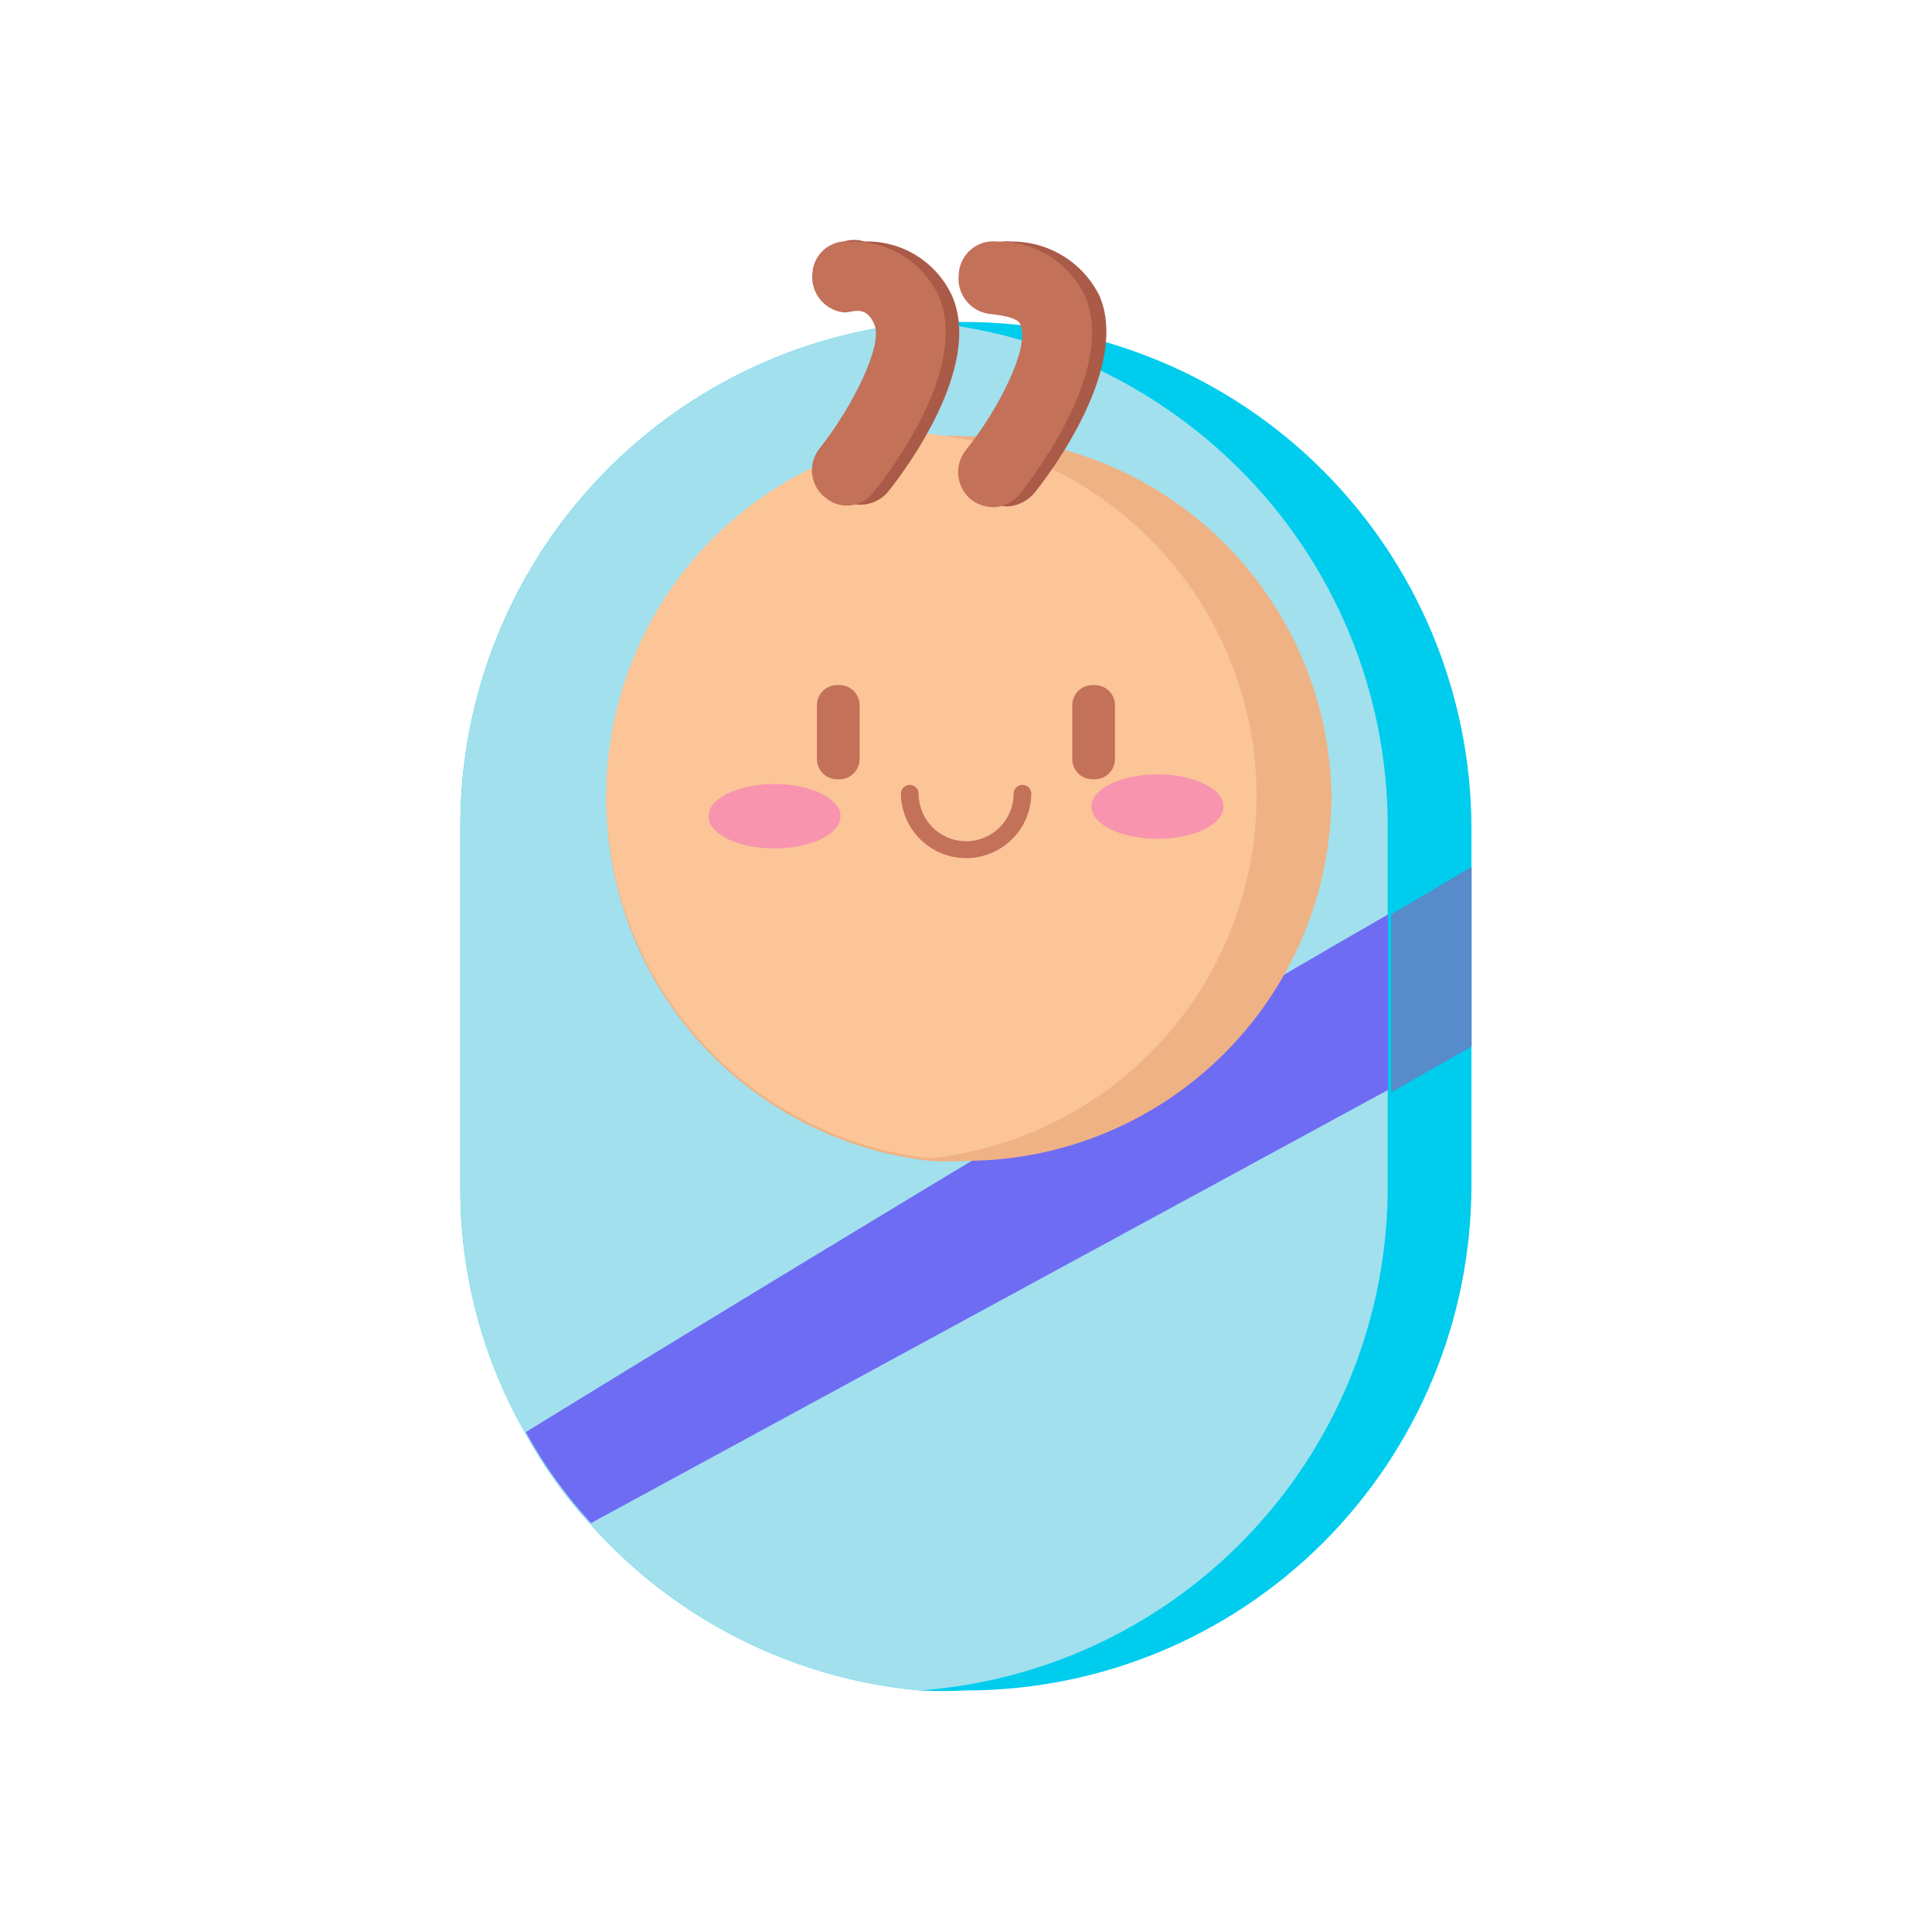
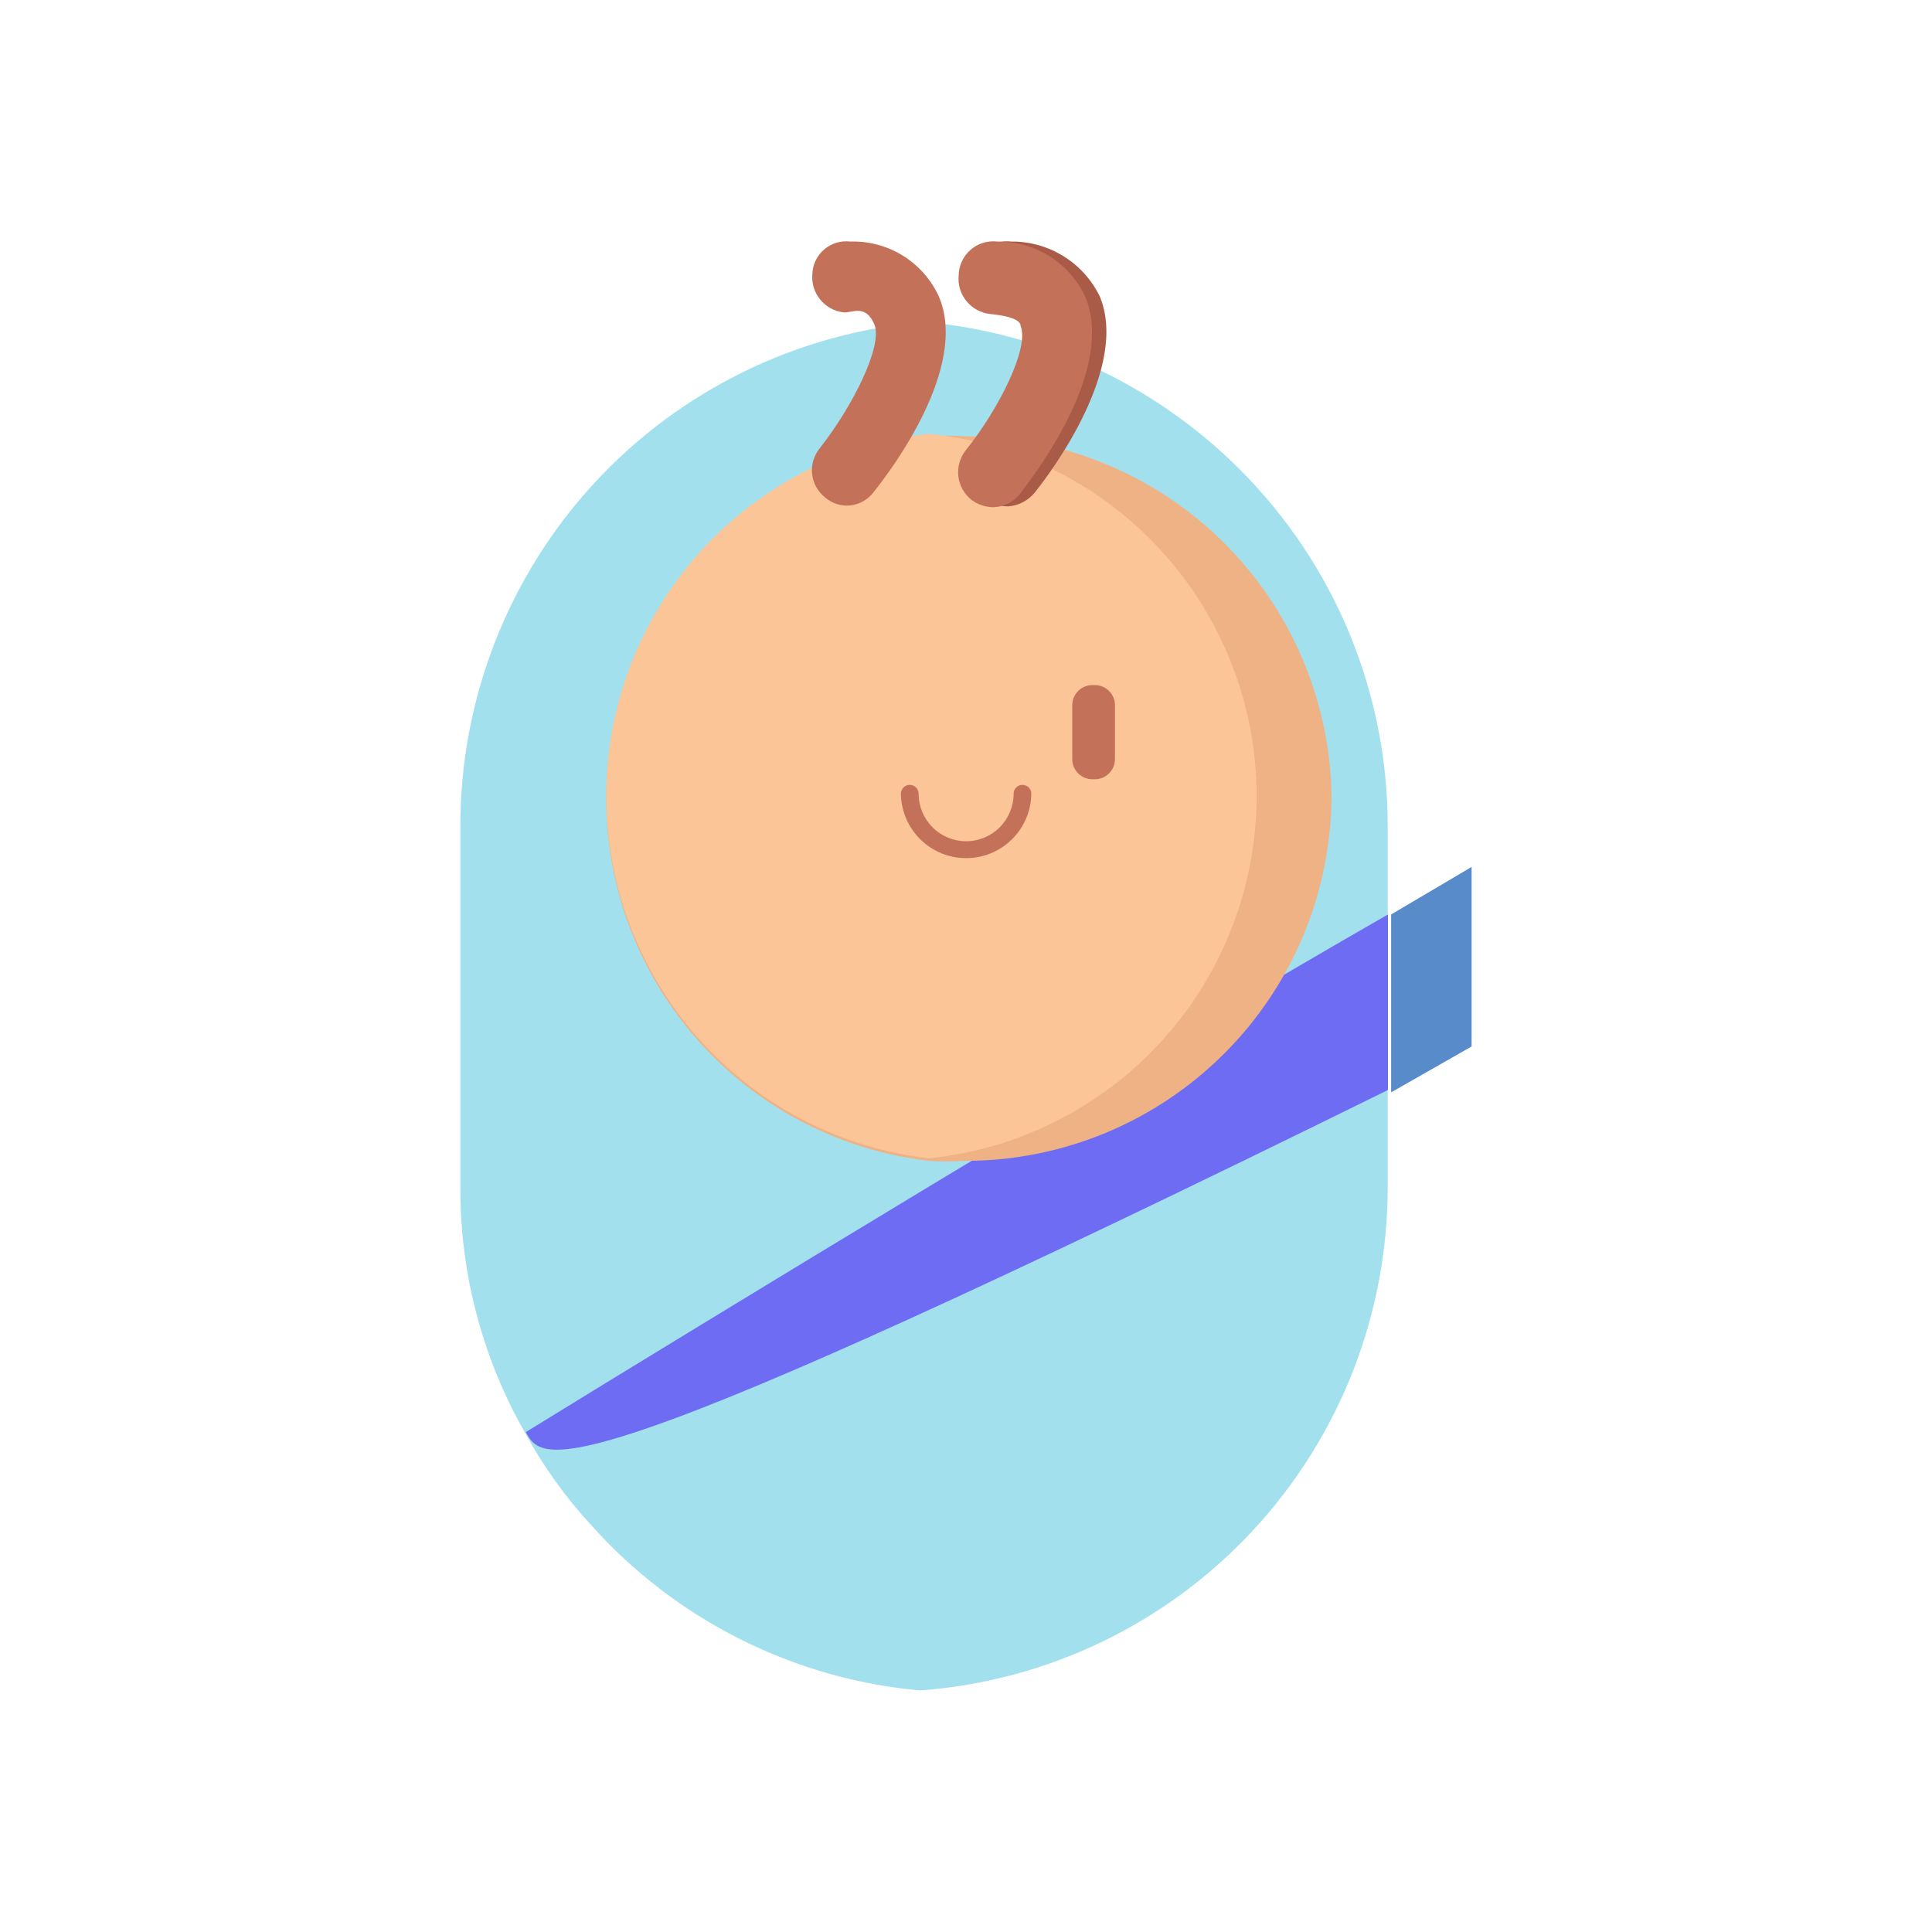
<svg xmlns="http://www.w3.org/2000/svg" width="40" height="40" viewBox="0 0 40 40" fill="none">
-   <path d="M30.465 17.099V24.549C30.46 27.322 29.355 29.98 27.393 31.94C25.431 33.899 22.771 34.999 19.998 34.999C19.681 35.016 19.364 35.016 19.048 34.999C16.422 34.762 13.985 33.534 12.231 31.566C11.706 30.996 11.252 30.363 10.881 29.683C9.991 28.131 9.525 26.372 9.531 24.583V17.099C9.531 14.47 10.52 11.938 12.302 10.004C14.084 8.071 16.528 6.88 19.148 6.666H19.998C22.768 6.675 25.423 7.778 27.384 9.735C29.344 11.693 30.451 14.346 30.465 17.116V17.099Z" fill="#00CCED" />
  <path d="M28.731 17.099V24.549C28.738 27.193 27.743 29.741 25.946 31.68C24.15 33.619 21.684 34.805 19.048 34.999C16.422 34.762 13.985 33.534 12.231 31.566C11.706 30.996 11.252 30.363 10.881 29.683C9.991 28.131 9.525 26.372 9.531 24.583V17.099C9.531 14.47 10.52 11.938 12.302 10.004C14.084 8.071 16.528 6.88 19.148 6.666C21.61 6.888 23.917 7.967 25.665 9.716C26.636 10.685 27.407 11.835 27.933 13.102C28.459 14.369 28.731 15.727 28.731 17.099Z" fill="#A2E0EE" />
  <path d="M30.468 17.949V21.666L28.802 22.616V18.933L30.468 17.949Z" fill="#578BC9" />
-   <path d="M28.736 18.934V22.567L12.236 31.534C11.71 30.963 11.257 30.331 10.886 29.65C14.402 27.484 23.952 21.667 28.736 18.934Z" fill="#6F6CF4" />
+   <path d="M28.736 18.934V22.567C11.71 30.963 11.257 30.331 10.886 29.65C14.402 27.484 23.952 21.667 28.736 18.934Z" fill="#6F6CF4" />
  <path d="M27.568 16.468C27.563 18.473 26.765 20.395 25.346 21.813C23.928 23.231 22.006 24.03 20.001 24.034C19.746 24.051 19.49 24.051 19.234 24.034C17.394 23.822 15.697 22.94 14.465 21.557C13.233 20.174 12.552 18.387 12.552 16.534C12.552 14.682 13.233 12.895 14.465 11.512C15.697 10.129 17.394 9.247 19.234 9.034C19.49 9.017 19.746 9.017 20.001 9.034C21.985 9.034 23.89 9.813 25.305 11.203C26.72 12.594 27.533 14.484 27.568 16.468Z" fill="#EFB284" />
  <path d="M26.018 16.466C26.019 18.336 25.326 20.141 24.073 21.53C22.819 22.918 21.095 23.793 19.234 23.982C17.394 23.77 15.697 22.888 14.465 21.505C13.233 20.122 12.552 18.335 12.552 16.482C12.552 14.63 13.233 12.843 14.465 11.46C15.697 10.077 17.394 9.195 19.234 8.982C21.09 9.172 22.809 10.041 24.061 11.423C25.314 12.805 26.011 14.601 26.018 16.466Z" fill="#FBC597" />
-   <path d="M17.831 10.45C17.661 10.453 17.495 10.394 17.365 10.283C17.216 10.162 17.122 9.989 17.1 9.799C17.078 9.609 17.131 9.418 17.248 9.267C17.931 8.333 18.565 7.133 18.331 6.667C18.331 6.483 17.865 6.417 17.698 6.4C17.594 6.402 17.491 6.382 17.395 6.34C17.3 6.299 17.215 6.237 17.146 6.159C17.077 6.081 17.026 5.989 16.996 5.89C16.966 5.79 16.958 5.685 16.973 5.582C16.988 5.479 17.025 5.381 17.081 5.293C17.138 5.206 17.213 5.132 17.301 5.077C17.389 5.022 17.488 4.986 17.591 4.973C17.694 4.959 17.799 4.969 17.898 5C18.279 4.989 18.654 5.091 18.977 5.292C19.301 5.494 19.557 5.786 19.715 6.133C20.348 7.6 18.731 9.75 18.398 10.167C18.33 10.252 18.244 10.322 18.146 10.371C18.048 10.42 17.941 10.447 17.831 10.45Z" fill="#AA5B48" />
  <path d="M20.868 10.484C20.7 10.486 20.537 10.433 20.401 10.334C20.252 10.211 20.156 10.034 20.135 9.841C20.113 9.649 20.167 9.455 20.285 9.301C20.985 8.451 21.601 7.168 21.418 6.734C21.235 6.301 20.951 6.501 20.785 6.484C20.593 6.463 20.417 6.368 20.295 6.218C20.174 6.068 20.116 5.876 20.134 5.684C20.138 5.586 20.163 5.489 20.206 5.4C20.249 5.311 20.31 5.232 20.385 5.168C20.46 5.104 20.548 5.056 20.642 5.027C20.737 4.998 20.836 4.989 20.934 5.001C21.316 4.997 21.691 5.102 22.015 5.302C22.34 5.503 22.601 5.791 22.768 6.134C23.384 7.601 21.768 9.768 21.434 10.184C21.366 10.271 21.281 10.343 21.183 10.395C21.086 10.447 20.978 10.477 20.868 10.484Z" fill="#AA5B48" />
  <path d="M17.536 10.468C17.371 10.469 17.211 10.409 17.086 10.301C17.011 10.243 16.948 10.17 16.901 10.087C16.855 10.004 16.825 9.912 16.814 9.817C16.803 9.723 16.811 9.627 16.838 9.535C16.865 9.444 16.909 9.359 16.969 9.284C17.653 8.418 18.286 7.151 18.103 6.718C17.919 6.284 17.636 6.484 17.469 6.468C17.278 6.447 17.102 6.351 16.98 6.201C16.858 6.052 16.801 5.86 16.819 5.668C16.823 5.571 16.847 5.477 16.889 5.39C16.932 5.303 16.991 5.226 17.065 5.163C17.139 5.1 17.224 5.054 17.317 5.026C17.41 4.998 17.507 4.99 17.603 5.001C17.986 4.989 18.364 5.09 18.69 5.291C19.016 5.493 19.276 5.786 19.436 6.134C20.069 7.601 18.436 9.751 18.103 10.168C18.039 10.259 17.954 10.334 17.856 10.386C17.757 10.439 17.648 10.467 17.536 10.468Z" fill="#C4715A" />
  <path d="M20.565 10.501C20.403 10.5 20.245 10.447 20.115 10.351C20.039 10.291 19.976 10.216 19.929 10.132C19.882 10.047 19.852 9.955 19.841 9.859C19.831 9.763 19.839 9.665 19.866 9.572C19.893 9.48 19.938 9.393 19.998 9.318C20.681 8.468 21.315 7.201 21.131 6.751C21.131 6.568 20.665 6.518 20.498 6.501C20.306 6.48 20.131 6.384 20.009 6.234C19.887 6.085 19.829 5.893 19.848 5.701C19.85 5.601 19.872 5.502 19.915 5.411C19.957 5.32 20.017 5.239 20.093 5.173C20.168 5.107 20.256 5.058 20.352 5.028C20.448 4.999 20.549 4.989 20.648 5.001C21.028 4.996 21.4 5.101 21.723 5.301C22.044 5.502 22.302 5.791 22.465 6.134C23.098 7.618 21.465 9.768 21.148 10.184C21.083 10.279 20.996 10.357 20.894 10.412C20.793 10.467 20.68 10.498 20.565 10.501Z" fill="#C4715A" />
-   <path d="M17.381 14.184H17.331C17.101 14.184 16.914 14.37 16.914 14.6V15.717C16.914 15.947 17.101 16.134 17.331 16.134H17.381C17.611 16.134 17.797 15.947 17.797 15.717V14.6C17.797 14.37 17.611 14.184 17.381 14.184Z" fill="#C4715A" />
  <path d="M22.667 14.184H22.617C22.387 14.184 22.2 14.37 22.2 14.6V15.717C22.2 15.947 22.387 16.134 22.617 16.134H22.667C22.897 16.134 23.084 15.947 23.084 15.717V14.6C23.084 14.37 22.897 14.184 22.667 14.184Z" fill="#C4715A" />
  <path d="M20.002 17.767C19.647 17.767 19.306 17.627 19.054 17.377C18.801 17.128 18.657 16.788 18.652 16.433C18.652 16.385 18.672 16.338 18.706 16.304C18.74 16.269 18.787 16.25 18.836 16.25C18.884 16.25 18.931 16.269 18.965 16.304C19 16.338 19.019 16.385 19.019 16.433C19.019 16.694 19.123 16.944 19.307 17.129C19.491 17.313 19.741 17.417 20.002 17.417C20.263 17.417 20.513 17.313 20.698 17.129C20.882 16.944 20.986 16.694 20.986 16.433C20.986 16.385 21.005 16.338 21.039 16.304C21.074 16.269 21.12 16.25 21.169 16.25C21.218 16.25 21.264 16.269 21.299 16.304C21.333 16.338 21.352 16.385 21.352 16.433C21.348 16.788 21.204 17.128 20.951 17.377C20.698 17.627 20.358 17.767 20.002 17.767Z" fill="#C4715A" />
-   <path d="M16.035 17.566C16.789 17.566 17.401 17.267 17.401 16.899C17.401 16.531 16.789 16.232 16.035 16.232C15.28 16.232 14.668 16.531 14.668 16.899C14.668 17.267 15.28 17.566 16.035 17.566Z" fill="#F894AE" />
-   <path d="M23.964 17.366C24.719 17.366 25.331 17.068 25.331 16.7C25.331 16.332 24.719 16.033 23.964 16.033C23.209 16.033 22.598 16.332 22.598 16.7C22.598 17.068 23.209 17.366 23.964 17.366Z" fill="#F894AE" />
</svg>